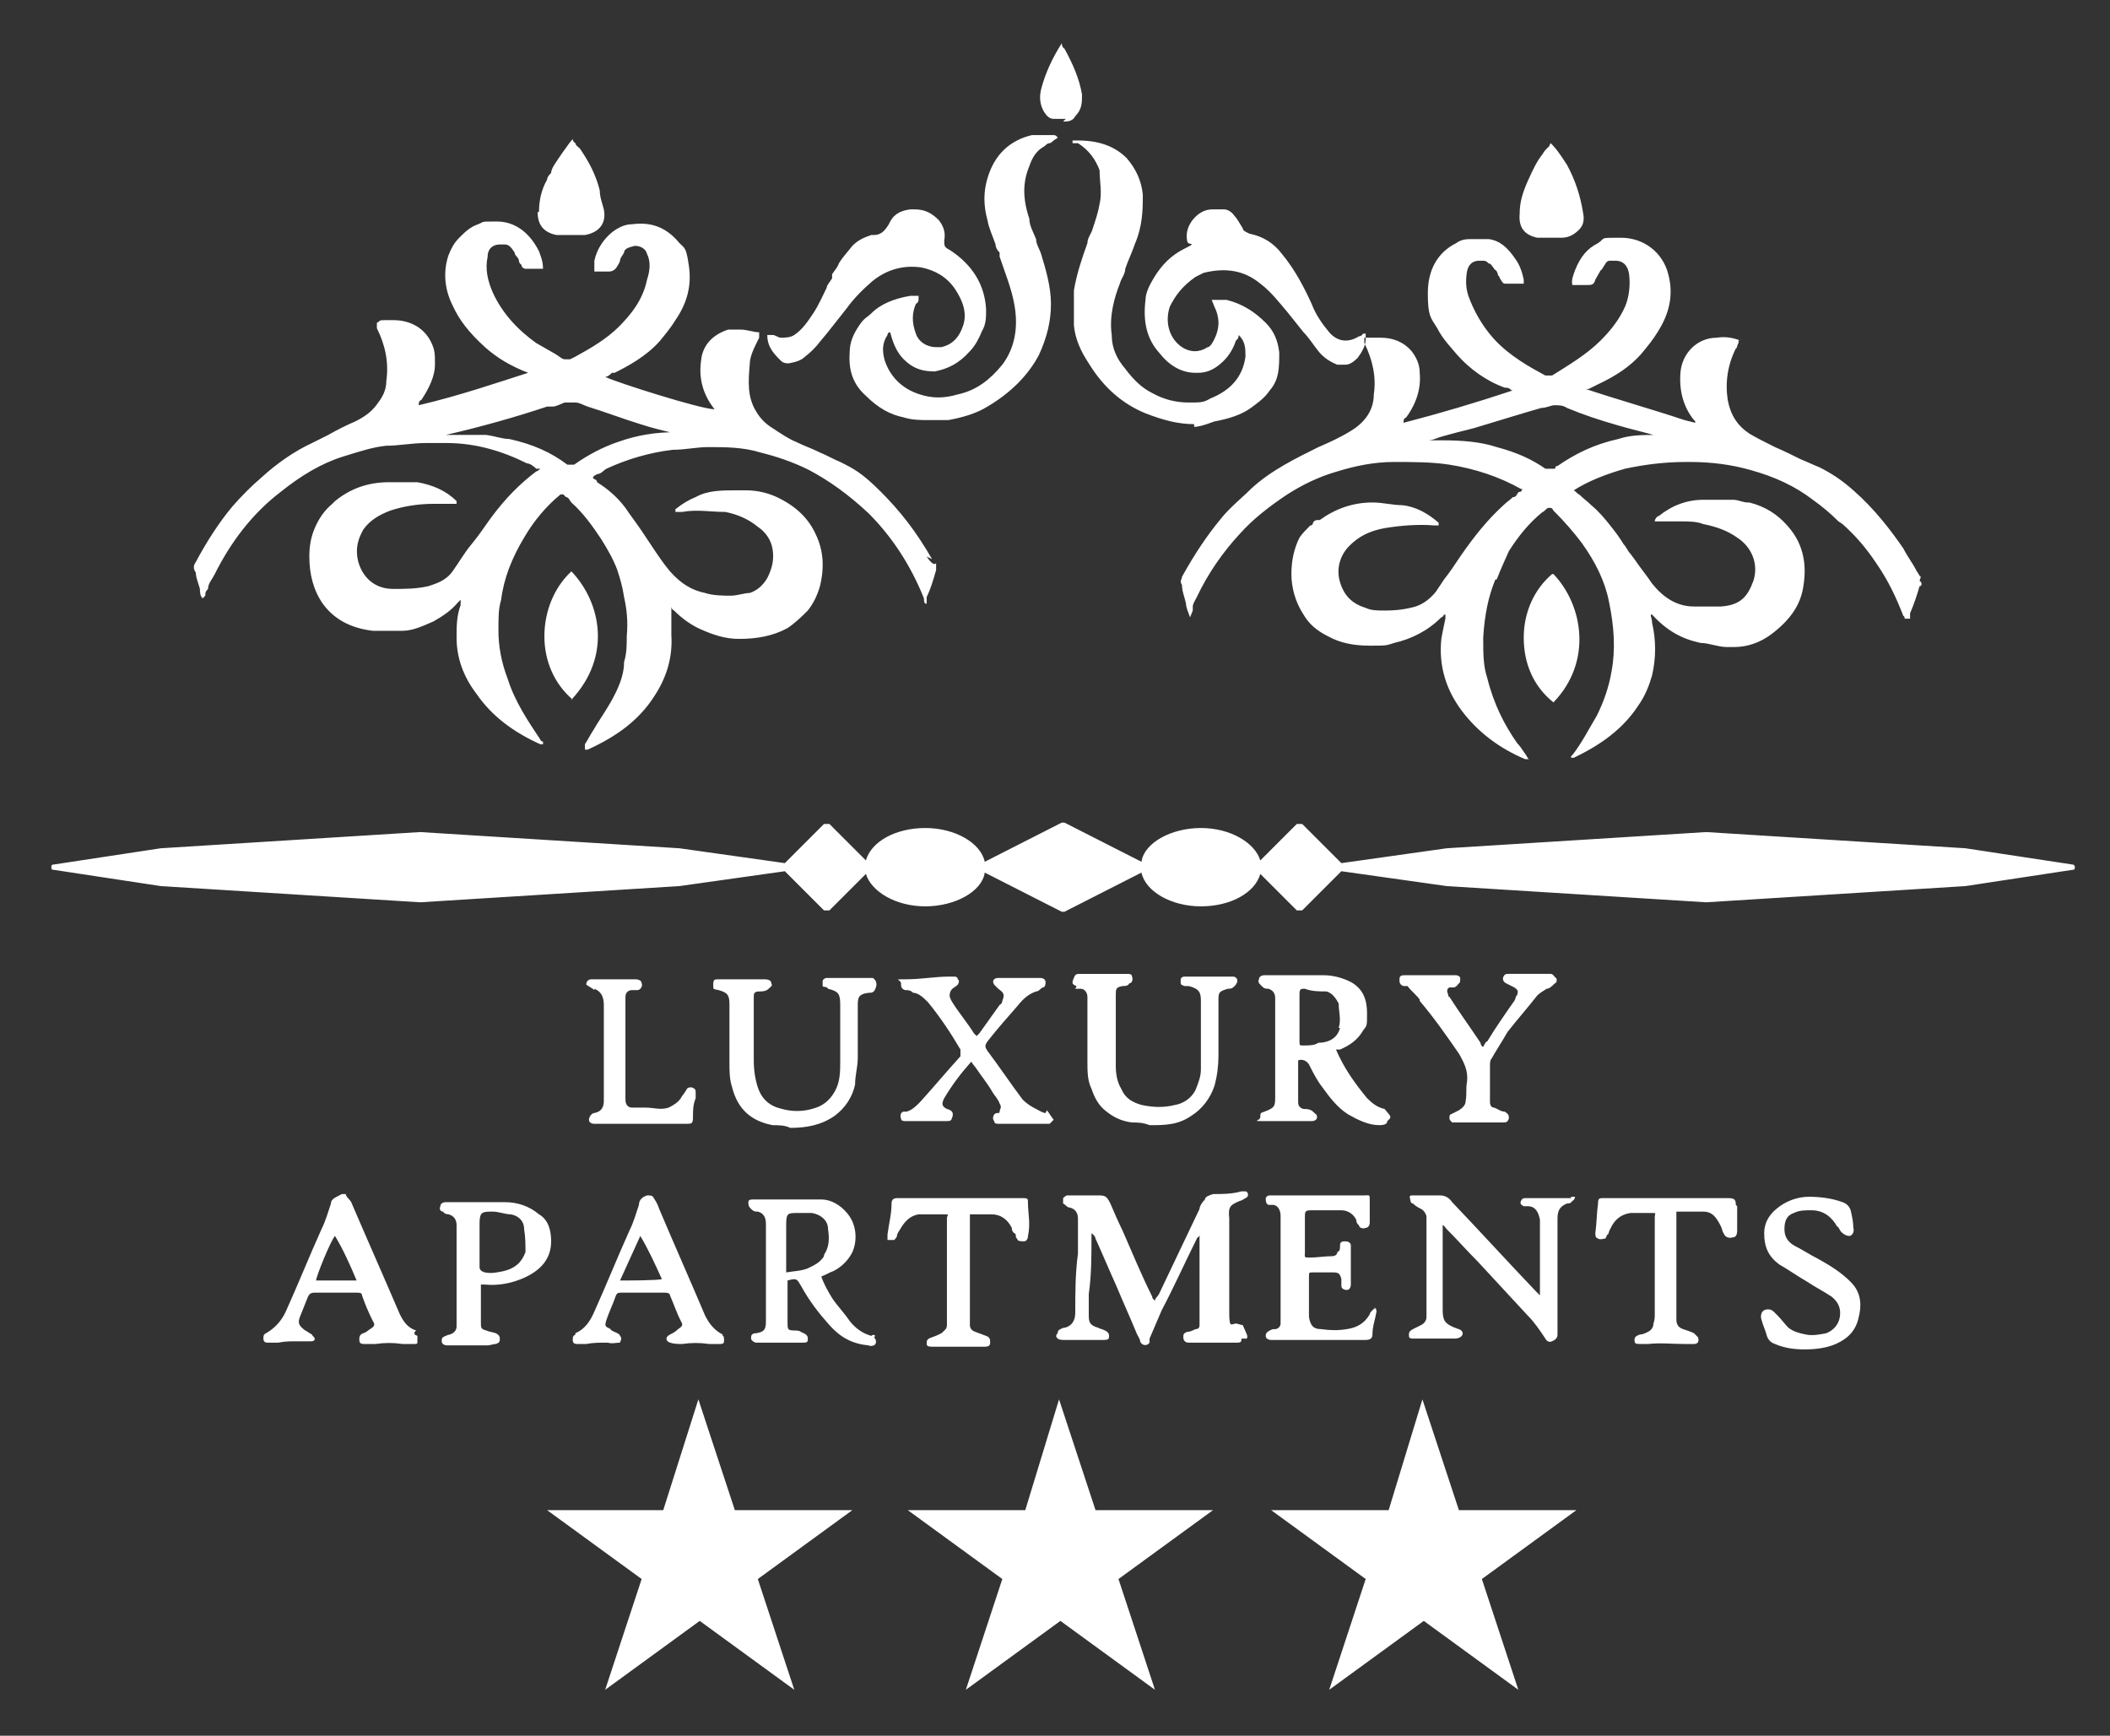
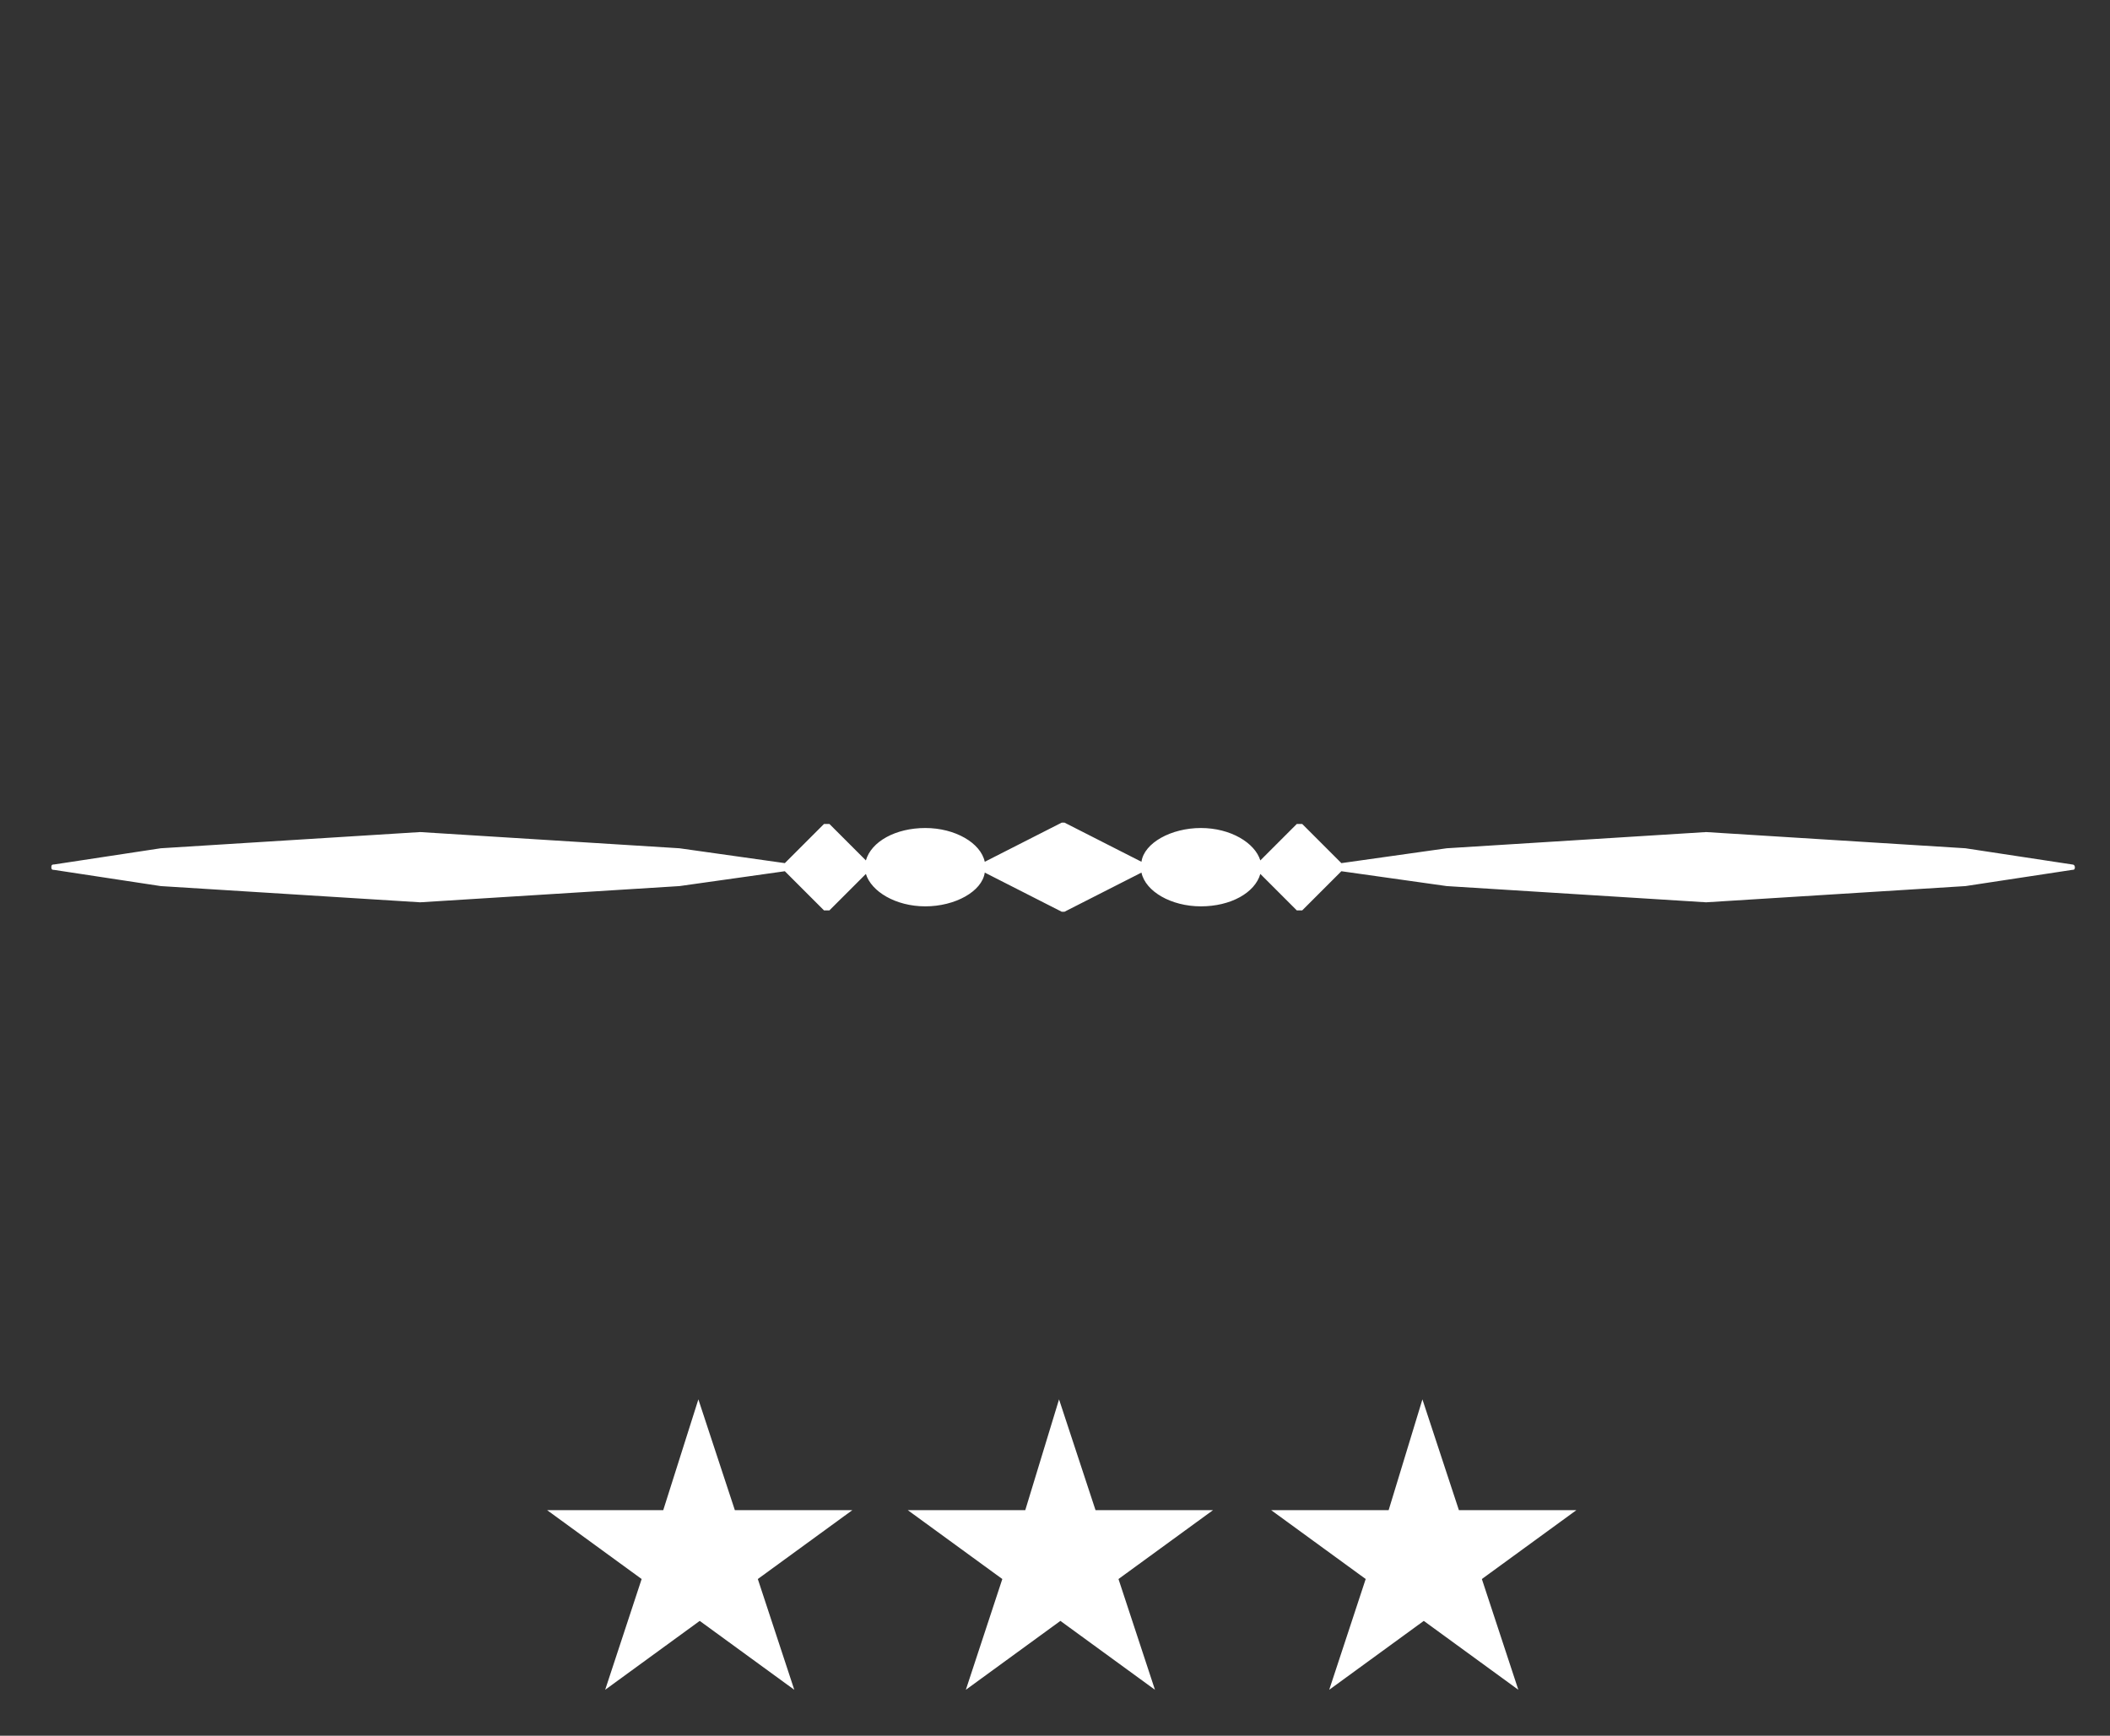
<svg xmlns="http://www.w3.org/2000/svg" id="Vrstva_1" version="1.1" viewBox="0 0 156.2 128.5">
  <rect x="0" y="0" width="156.2" height="128.5" fill="#333333" stroke="none" />
  <defs>
    <style>
      .st0 {
        fill: #fff;
      }
    </style>
  </defs>
  <g>
    <path class="st0" d="M153.4,64l-7.9-1.2h0l-19.2-1.2h0l-19.2,1.2h0l-7.8,1.1-2.9-2.9c0,0-.3,0-.4,0l-2.7,2.7c-.4-1.3-2.2-2.4-4.4-2.4s-4.2,1.1-4.4,2.5l-5.7-2.9h-.2l-5.7,2.9c-.3-1.4-2.2-2.5-4.4-2.5s-4,1-4.4,2.4l-2.7-2.7c0,0-.3,0-.4,0l-2.9,2.9-7.8-1.1h0l-19.2-1.2h0l-19.2,1.2h0l-7.9,1.2c-.1,0-.2,0-.2.2s.1.2.2.2l7.9,1.2h0l19.2,1.2h0l19.2-1.2h0l7.8-1.1,2.9,2.9c0,0,.3,0,.4,0l2.7-2.7c.4,1.3,2.2,2.4,4.4,2.4s4.2-1.1,4.4-2.5l5.7,2.9h.2l5.7-2.9c.3,1.4,2.2,2.5,4.4,2.5s4-1,4.4-2.4l2.7,2.7c0,0,0,0,.2,0s0,0,.2,0l2.9-2.9,7.8,1.1h0l19.2,1.2h0l19.2-1.2h0l7.9-1.2c.1,0,.2,0,.2-.2,0,0,0-.2-.2-.2" />
-     <path class="st0" d="M78.9,8.8h0q-.1,0,0,0c-.4,0-.7,0-.9,0-.3,0-.5-.2-.7-.5-.3-.5-.4-1.1-.2-1.8.3-1.1.8-2.2,1.5-3.3h0q0,0,0,0h0c0,0,0,.3.2.4.6,1.1,1.1,2.2,1.3,3.4,0,.6,0,1.1-.5,1.6-.2.4-.6.4-.9.4M39.9,15.7h0c0-.9.2-1.7.6-2.4,0-.2.2-.4.3-.5,0-.3.3-.7.5-1s.4-.6.7-1c0,0,.2-.3.4-.5h0c0,0,0,.2.2.3,0,.2.3.3.4.5.6.9,1.1,1.8,1.4,3,0,.5.2,1,.3,1.4.2,1-.3,1.7-1.4,1.9-.3,0-.7,0-1,0s-.7,0-1.1,0c-1-.2-1.4-.8-1.4-1.7M112.5,15.8h0c0-.8.2-1.5.6-2.4.4-.9.7-1.5,1.1-2,.1-.2.3-.4.4-.5.1,0,.1-.2.2-.3h0c.5.5.8,1,1.2,1.6.6,1.1,1,2.3,1.2,3.6.1.5,0,.9-.3,1.2s-.7.6-1.3.6-.6,0-.9,0-.6,0-.9,0c-.9-.2-1.4-.7-1.3-1.8M42.4,51.8h0q0,0,0,0t0,0c-1.4-1.2-2.1-2.9-2.1-4.7s.7-3.6,2-4.8h0c2.2,2.3,3,6.3,0,9.5M115,52h0s0,0,0,0q0,0,0,0c-1.5-1.2-2.2-2.9-2.2-4.8s.8-3.6,2.1-4.7h.1c2.2,2.3,2.9,6.5,0,9.5M78,10.4h0c0,0-.2.2-.3.2-.2,0-.3.2-.5.3-.5.3-.8.8-1,1.4-.5,1.2-.5,2.4,0,3.9,0,.5.3,1,.5,1.5,0,.4.3.8.4,1.2.3,1,.7,2.3.7,3.6,0,1.3-.3,2.5-.9,3.8-.8,1.5-2.1,2.8-3.8,3.8-.8.5-1.8.8-2.9,1-.5,0-1,0-1.5,0s-1.2,0-1.8-.2c-1-.2-1.9-.7-2.8-1.6-.9-.8-1.3-1.8-1.2-3.2,0-.8.3-1.4.7-2s.6-.6.9-.9h0c.7-.7,1.7-1.1,2.9-1.3h.6c0,.2,0,.3,0,.3,0,0,0,.2-.2.3-.3.7-.3,1.4,0,2.2.2.6.8,1,1.5,1h.4c.8-.2,1.3-.7,1.6-1.6.3-.9,0-1.8-.6-2.7s-1.5-1.4-2.5-1.6c-1.4-.2-2.6.2-3.6,1-.7.6-1.4,1.3-1.9,2-.8,1-1.4,1.8-2,2.5-.3.4-.7.8-1.1,1.1-.3.3-.7.4-1.2.5h0c-.2,0-.4,0-.6-.2-.5-.5-1-1-1-1.9h0c0,0,0,0,0,0,0,0,0,0,.2,0s0,0,.2,0c.2,0,.4.2.6.2.3,0,.7,0,1-.2.6-.4,1-1,1.4-1.6s.7-1.3,1-1.9c0-.2.3-.5.4-.7v-.3c.2-.3.4-.5.5-.8.3-.5.7-.9,1-1.3.4-.4.8-.6,1.4-.8h.2c.5,0,.8-.3,1.1-.8.3-.7.8-1,1.6-1.1h.3c.8,0,1.3.3,1.8.8.4.5.5,1,.4,1.5,0,.4,0,.5.4.7,1.7,1.1,2.6,2.6,2.7,4.4,0,.6,0,1.1-.3,1.6-.2.5-.5,1.1-.9,1.5-.8.9-1.6,1.3-2.6,1.5-.9,0-1.6-.2-2.3-.9-.5-.5-.8-1.2-1-2,0,0-.2,0-.2.2h0c-.4.6-.4,1.2-.2,1.9.4,1.2,1.3,2.1,2.6,2.5.9.3,1.8.3,2.8,0,1.4-.3,2.4-1.1,3.3-2.2.9-1.2,1.2-2.7.9-4.4-.2-1.2-.7-2.4-1.1-3.6v-.3c-.2-.2-.3-.4-.3-.6-.2-.6-.5-1.2-.6-1.8-.3-1.1-.3-2.1,0-3.1.5-1.7,1.6-2.8,3.3-3.2.3,0,.7,0,1,0h.4q0,0,.2,0,.2,0,.3.2h0M88.4,31.4h0c-1.2,0-2.3-.3-3.6-.8-1.7-.7-3.1-1.9-4.2-3.7-.6-.9-1-1.8-1.1-2.8,0-.8,0-1.6,0-2.6.2-1.2.6-2.4,1-3.5,0-.4.3-.7.4-1.1.2-.6.4-1.2.5-1.8.2-.8,0-1.7,0-2.5-.3-.8-.8-1.5-1.6-2,0,0,0,0-.2,0h-.2v-.2h0q0,0,.2,0h.2c1.5,0,2.7.4,3.6,1.3.7.8,1.1,1.7,1.2,2.7,0,1.1,0,2.3-.6,3.7-.2.6-.5,1.2-.7,1.8,0,.4-.3.7-.4,1.1-.4,1-.8,2.4-.6,3.8,0,1,.4,1.8,1,2.5.6.8,1.2,1.4,2,1.8.9.5,1.8.7,2.7.7s1.1,0,1.6-.3c1.5-.6,2.4-1.6,2.6-3.1,0-.6,0-1.1-.5-1.6q0,0,0,0c0,0,0,.3-.2.4-.2.6-.5,1.1-.9,1.5-.6.6-1.2.9-1.9.9h-.2c-1.1,0-2-.6-2.7-1.5-.9-1-1.2-2.3-1-3.9,0-.5.3-1.1.6-1.6.6-1,1.3-1.7,2.3-2.2s.3-.2.2-.5c-.2-.8.2-1.6.9-2.1.3-.2.6-.3,1-.3h.8c.3,0,.6.2.8.5.2.2.4.6.6.9,0,.2.3.3.5.4,1,.2,1.8.7,2.4,1.5,1,1.2,1.7,2.6,2.2,3.7.3.8.8,1.5,1.3,2.1.6.7,1.4.8,2.2.3,0,0,.2,0,.3-.2h.2q0,0,0,0h0v.4c0,.5-.3,1-.6,1.4-.3.3-.6.5-.9.5s-.3,0-.6,0c-.5-.2-1-.5-1.4-1s-.7-1-1.1-1.4c-.4-.5-.8-1-1.2-1.5-.6-.7-1.2-1.5-2-2.1-1.2-1-2.6-1.2-4.2-.8l-.6.3c-1,.7-1.5,1.4-1.9,2.2-.4,1.2,0,2.4.9,3,.6.4,1.3.4,1.9,0,.2,0,.4-.4.5-.6.4-.8.4-1.6,0-2.4l-.2-.5h0q0,0,0,0c0,0,.3,0,.4,0,.3,0,.5,0,.7,0,1.2.3,2.1.9,2.9,1.7.6.6.9,1.3,1,2.2,0,1.1,0,2-.7,2.8-.4.6-1,1-1.4,1.3-.7.5-1.6.8-2.7,1-.8.3-1.2.4-1.5.4ZM124.2,32.2h-1.6c-1,0-1.9,0-2.8.3-1.8.4-3.2,1.1-4.5,2h-.1c0,0-.1.2-.1.2-.1,0-.2,0-.3,0-.1,0-.1,0-.2,0s-.1,0-.2,0c-1-.7-2.1-1.2-3.6-1.6-1.2-.4-2.6-.5-4-.5h-1.3c0,0,0,0,.2,0,.4,0,.7-.2,1.1-.3.7-.2,1.5-.4,2.3-.6,2-.6,3.6-1.1,5-1.5.4,0,.7-.2,1-.2s.6,0,.9.2c1.2.5,2.4.9,3.8,1.3,1,.3,2,.5,2.9.8.4,0,.8.2,1.2.3,0-.2.2-.2.3-.1h.1-.1M142.2,42.7h0c-.1,0-.2-.3-.3-.4-.3-.6-.7-1.1-1-1.7-.9-1.3-2.1-2.9-3.7-4.3-.9-.8-1.7-1.3-2.5-1.7-.5-.2-.9-.4-1.4-.6-.6-.3-1.2-.6-1.9-.9-.8-.4-1.4-.7-1.9-1-.9-.6-1.4-1.4-1.6-2.5-.2-1.3,0-2.6.6-3.8.1,0,.1-.3.2-.4v-.2q.1,0,.1,0h0c-.5-.2-1.1-.3-1.7-.2-1.5,0-2.6,1.2-2.7,2.6-.1,1.3.2,2.5,1,3.5,0,0,.1,0,.1.2h0l-.8-.2c-2.4-.8-4.9-1.5-7.3-2.3h-.1c.1,0,.2,0,.3,0l.6-.3c1.5-.7,2.5-1.4,3.3-2.3.5-.6.9-1.1,1.2-1.6.9-1.4,1.2-2.8.8-4.3-.4-1.6-1.8-2.7-3.5-2.7s-1.1,0-1.7.4c-.8.4-1.3,1-1.7,2h0c-.1.3-.3.7-.2,1.1,0,0,0,0,.1,0h1c.3,0,.5,0,.6-.4.1-.2.3-.5.4-.7.1,0,.2-.3.3-.4.1-.2.2-.3.4-.3h.4c.5,0,.9.3,1,1,.1.8,0,1.7-.3,2.4-.4.9-1,1.7-1.8,2.5-1.1,1.1-2.5,1.9-3.6,2.6-.2,0-.3,0-.5,0-1.1-.6-2.6-1.4-3.8-2.7-.9-1-1.5-2.1-1.9-3.2-.2-.6-.2-1.2-.1-1.8.1-.5.4-.8.9-.8s.5,0,.7.2c.2,0,.3.3.5.5.1,0,.2.3.2.4.1,0,.1.2.2.3.1.2.2.3.3.3h1.3s.1,0,.1,0h0v-.3c-.1-.5-.3-1.1-.6-1.5-.6-.9-1.2-1.4-2-1.5-.3,0-.5,0-.8,0h-.4c-.4,0-.8,0-1.2.3-1.4.7-2.1,2-2.1,3.7s.2,1.8.7,2.6c.4.8,1,1.4,1.5,2,.9,1,2.1,1.9,3.5,2.4.2,0,.3,0,.5.2h.2c0,0-.1,0-.1,0-2.7.9-5.4,1.7-8.1,2.4h0,0c0-.2,0-.3.2-.4.8-1.1,1.1-2.2,1-3.3,0-.7-.3-1.2-.6-1.6-.6-.7-1.4-1-2.3-1s-.7,0-1.2,0c0,0,0,0,0,0h0v.2c0,0,0,.2,0,.2.6,1.2.9,2.5.7,3.8,0,1.2-.7,2.1-1.7,2.7-.8.5-1.7.9-2.4,1.2-1.6.8-3.5,1.7-5,3.1-.7.7-1.6,1.4-2.3,2.3-.9,1.1-1.8,2.4-2.8,4.2,0,.2-.2.3,0,.6,0,.5.2.9.3,1.4,0,.3.2.7.3,1,0,0,0,0,0,0h0q0,0,0,0h0l.2-.5c0,0,0-.2,0-.3,0-.2.2-.5.3-.7.8-1.7,1.9-3.3,3.2-4.7.9-1,2-1.9,3.5-2.9,1.1-.7,2.3-1.3,3.7-1.7,1.3-.4,2.7-.7,4.2-.7,1.4,0,2.8,0,4.1.2,1.9.3,3.7.9,5.3,1.8h.1c0,0-.1.2-.1.2-.1,0-.2,0-.3.2s-.2.2-.3.2c-.2.2-.5.4-.7.6-1.1,1-2.1,2.2-3.2,3.8-.4.6-.8,1.2-1.2,1.7-.2.3-.4.6-.6.9-.4.5-.9.9-1.5,1.1-.7.2-1.4.3-2.3.3h0c-.5,0-1,0-1.4-.2-1-.3-1.6-.9-1.9-1.9s0-2,.7-2.7,1.5-1.1,2.6-1.3c1.2-.2,2.5-.3,3.7-.2h.3v-.2s0,0,0,0c-.8-.7-1.7-1.2-2.7-1.3-.7,0-1.4-.2-2.2-.2h0c-1.5,0-2.8.5-3.9,1.3q0,0-.2,0c0,0-.2,0-.3.2,0,0,0,.2-.2.2-.3.3-.6.6-.8.9-.4.8-.6,1.7-.6,2.7s.3,2.1.9,3c.4.7,1,1.2,1.8,1.6.9.5,1.9.7,3.1.7s1.2,0,1.8-.2c1.3-.3,2.5-.9,3.5-1.9q.1,0,.2-.2s.1,0,.1,0h0v.3c-.1.5-.2.9-.3,1.5-.2,1.9.3,3.7,1.5,5.3,1.2,1.6,2.8,2.8,4.7,3.6h.2s.1,0,.1,0h0c-.1,0-.2-.3-.3-.4-.2-.3-.4-.6-.6-.8-.9-1.3-1.7-2.8-2.2-4.8-.3-.9-.3-1.8-.3-3,.1-1.7.4-3.1.9-4.3h.1c.3-.8.6-1.4.9-2.1.7-1.1,1.5-2.1,2.5-2.9.1,0,.2-.2.4-.3h.1c0,0,.1,0,.1,0q.1,0,.2.2c.8.8,1.5,1.6,2.1,2.4,1,1.4,1.7,2.8,2,4.3.4,1.9.5,3.6.2,5.2-.2,1.2-.6,2.3-1.1,3.3-.6,1-1.1,2-1.8,2.9,0,0-.1,0-.1.2,0,0,0,0-.1,0h0q0,0,.1,0h.1q.1,0,.1,0c2.1-1,3.7-2.2,4.8-3.9.5-.7.8-1.5,1-2.2.3-1.3.3-2.6,0-3.9h0c0-.3-.1-.4-.1-.6h.1c1.1,1.2,2.2,1.8,3.6,2.1.6,0,1.3.3,1.9.3h.6c.9,0,1.9-.3,2.8-1,1.3-1,2.1-2.1,2.3-3.5.3-1.8-.1-3.3-1.2-4.5-.7-.8-1.6-1.4-2.8-1.7h-.1c-.4,0-.7-.2-1.1-.2h-2.2c-1.2,0-2.3.4-3.3,1.2h0c-.1,0-.3.2-.3.4h.4c.6,0,1.1,0,1.5,0,.6,0,1.2,0,1.7.2,1,.2,1.8.5,2.5,1,1.1.7,1.6,2,1.2,3.2-.4,1.1-.9,1.8-2.4,1.9-.6,0-1.3,0-2,0-1.3,0-2.3-.7-3.1-1.7-.4-.6-.9-1.2-1.3-1.8l-.3-.4c-.2-.2-.3-.5-.5-.7-.3-.5-.6-.9-1-1.4s-.8-1-1.4-1.5c-.3-.3-.6-.5-.9-.8-.1,0-.2-.2-.4-.3-.1,0-.1,0-.2,0h0s.1,0,.1,0h.1c1.1-.7,2.4-1.2,3.8-1.6,1.4-.3,2.9-.5,4.5-.5h.3c1.6,0,3.1.2,4.5.6,1.8.5,3.3,1.2,4.6,2.2.7.5,1.3,1,1.9,1.6l.3.2c.9.8,1.7,1.7,2.5,2.9.9,1.3,1.5,2.6,2,3.9,0,0,.1,0,.1.2,0,0,0,0,.1,0h.2s.1,0,.1,0v-.4c.3-.7.5-1.3.7-2,.2,0,.2-.3,0-.4M51.4,32h-1.5c-1.3,0-2.7.2-4.1.7-1.2.4-2.3,1-3.3,1.7-.2,0-.3,0-.5,0-1.2-.9-2.5-1.5-4.3-1.9-.5,0-1-.2-1.7-.3-.7,0-1.3,0-2,0s-.8,0-1.3,0h0c0,0,.2,0,.3,0,2.6-.6,5.1-1.3,7.5-2.1,0,0,.3,0,.4,0,.3,0,.6-.2.9-.3.3,0,.5,0,.8,0,.3,0,.6.2.9.3,1.3.4,2.6.9,3.9,1.3.9.3,1.8.5,2.6.7.7-.2,1.1,0,1.5.1h.3-.3M69,41.4h0c-1.2-2.1-2.4-3.6-3.8-5s-2-1.7-3-2.2c-.5-.2-1-.5-1.5-.7-.6-.3-1.2-.5-1.8-.8-.5-.2-1.1-.6-1.7-1-.5-.3-.9-.7-1.2-1.2-.7-1.1-.6-2.3-.5-3.5,0-.6.3-1.2.7-2,0,0,0-.2,0-.2h0v-.2h0c-.4,0-.9-.2-1.4-.2s-.6,0-.9,0c-1.2.4-1.9,1.2-2,2.3-.2,1.4.2,2.6,1,3.6h0c-1,0-7.3-2-8.1-2.4.2,0,.4-.2.5-.3,0,0,0,0,.2,0,1-.5,2.3-1.2,3.3-2.3.5-.6.9-1.1,1.2-1.6.9-1.3,1.2-2.6,1-4s-.3-1.3-.7-1.7c-.9-1.1-2-1.6-3.5-1.4-.6,0-1.1.3-1.5.6-.6.5-1.1,1.2-1.3,2.1h0c0,.2,0,.5,0,.8h1.1c.3,0,.5-.2.6-.4,0,0,.2-.3.2-.4,0-.2.2-.4.3-.6,0-.3.4-.4.8-.5.4,0,.8.2.9.6.3.6.2,1.3,0,1.9-.3,1.5-1.2,2.6-2.1,3.5s-2.1,1.6-3.2,2.2l-.4.2c-.2,0-.3,0-.4,0-.2,0-.5-.3-.7-.4-.5-.3-.9-.5-1.4-.8-1.4-1-2.5-2.2-3.2-3.7-.4-.9-.6-1.8-.4-2.7,0-.6.4-.9.9-.9s.2,0,.4,0c.3,0,.5.3.7.6,0,.2.2.3.3.5,0,0,0,.3.2.4,0,.2.2.3.3.3h1.3c0-.6-.2-1-.3-1.3-.7-1.4-1.8-2.2-3.1-2.2s-.9,0-1.4.2c-.6.2-1,.6-1.4,1s-.6.8-.8,1.3c-.4,1.2-.3,2.5.3,3.7.5,1.1,1.2,2,2.4,3.1.9.8,1.9,1.4,3.2,1.9,0,0,0,0,.2,0h0c0,0,0,0-.2,0-2.2.7-5.1,1.7-8.1,2.4h0c0-.2,0-.3.2-.4.6-.9,1-1.8,1-2.6s0-1.1-.3-1.7c-.5-1-1.5-1.6-2.8-1.6s-.8,0-1.2.2h0c0,.2,0,.3,0,.4.6,1.2.9,2.5.7,3.9,0,.7-.3,1.2-.6,1.6-.4.6-.9,1-1.7,1.4-.7.3-1.3.6-2,1-.4.2-.8.4-1.2.6-1.3.6-2.6,1.5-3.8,2.6-.7.6-1.4,1.3-2.1,2.1-1,1.2-1.9,2.6-2.7,4.1-.2.3-.2.5,0,.8,0,.4.2.8.3,1.2,0,.2,0,.5.2.7,0,0,0,0,0,.2,0,0,0,0,0,0h0v-.2l.2-.2c0-.2,0-.3.2-.5,0-.4.3-.7.5-1.1,1.2-2.4,2.8-4.5,4.9-6.1,1.5-1.2,3-2.1,4.6-2.6,1.3-.4,2.2-.7,3.2-.8.9,0,1.9-.2,2.9-.2h1.6c2.1,0,4.1.6,5.9,1.5.2,0,.5.2.7.4,0,0,.2,0,.3,0h0c0,0-.2.2-.3.2-1.2.9-2.3,2-3.4,3.5-.5.7-.9,1.3-1.4,1.9s-.9,1.3-1.4,2-1.2.9-1.8,1.1c-.9.2-1.7.2-2.6.2-1.4,0-2.3-.9-2.6-2.1-.2-.9,0-1.6.4-2.3.5-.7,1.2-1.1,2-1.4.9-.3,2-.5,3.2-.5h1.4c0,0,.2,0,.3,0,0,0,0,0,0,0h0v-.2c-.8-.8-1.8-1.2-2.9-1.4-.7,0-1.5,0-2.1,0-1.6,0-2.9.5-4,1.4q0,0-.2.2h0c-.6.5-1,1.1-1.3,1.8s-.4,1.4-.4,2.1c0,1.3.3,2.5,1,3.5.8,1.1,2,1.8,3.7,2,.3,0,.7,0,1,0s.8,0,1.2,0c.8,0,1.6-.4,2.3-.7.7-.4,1.3-.8,1.8-1.4q0,0,.2-.2h0c0,.2,0,.3,0,.4-.3.8-.3,1.6-.3,2.4,0,1.5.5,2.9,1.5,4.2,1.1,1.6,2.7,2.8,4.7,3.7h.2s0,0,0,0h0v-.2c-.2,0-.2-.2-.3-.3-.8-1.2-1.8-2.7-2.3-4.3-.5-1.3-.7-2.5-.7-3.6s0-1.6.2-2.3c.2-1.6.8-3.1,1.7-4.6.7-1.2,1.6-2.3,2.7-3.2,0,0,0,0,.2,0h0l.2.2c.2,0,.3.3.4.4.9.8,1.6,1.8,2.2,2.7.5.8.9,1.5,1.2,2.3.2.6.4,1.3.5,2h0c.2.9.3,1.8.2,2.9,0,.6,0,1.3-.2,1.9h0c0,1.1-.5,2.1-1,3-.4.7-.9,1.4-1.3,2.1-.2.3-.4.7-.6,1,0,0,0,0,0,.2h0v.2h.2c2.2-1,3.8-2.2,4.9-3.9,1-1.5,1.4-3,1.3-4.6,0-.4,0-.8,0-1.1s0-.4,0-.6h0v-.4h0q0,.2.2.3c.6.6,1.3,1.1,2,1.4.9.4,1.8.7,2.8.7,1.3,0,2.5-.2,3.6-.8.6-.4,1.1-.9,1.5-1.3.4-.5.7-1.1.9-1.8.3-1.2.3-2.4-.2-3.6s-1.3-2.1-2.6-2.8c-.9-.5-1.8-.7-2.7-.7h-.6c-1.2,0-2.2,0-3.1.5-.5.2-1,.5-1.5.9,0,0,0,0,0,.2,0,0,0,0,0,0h0q0,0,0,0h.5c1.1-.2,2.1,0,3.2,0,1,.2,1.8.6,2.4,1.1.6.4,1,1,1.1,1.7s0,1.3-.4,2.1c-.3.5-.7.9-1.3,1.1-.4,0-.9.2-1.4.2s-1.3,0-1.9-.2c-1-.2-1.8-.7-2.6-1.6-.5-.6-.9-1.2-1.3-1.8-.2-.3-.4-.6-.6-.9l-.2-.3c-.4-.6-.8-1.1-1.2-1.7-.6-.8-1.3-1.4-2.1-1.9h0c0-.2-.2-.2-.3-.3h0c0-.2.2-.2.3-.3.3,0,.5-.3.7-.4,1.5-.7,3.2-1.2,4.9-1.4.9,0,1.8-.2,2.6-.2,1.3,0,2.6,0,3.9.4,1.2.3,2.4.7,3.6,1.3,1.5.8,2.9,1.8,4.4,3.2,1.7,1.7,3.1,3.8,4.1,6.3h0c0,.2,0,.4.2.4h0s0,0,0,0v-.5c.3-.6.5-1.3.7-2,0,0,0-.3,0-.5-.2.2-.5-.2-.7-.5" />
-     <path class="st0" d="M44,73.2h0c.5.2.7.6.7,1.2v7.1c0,.5-.2.8-.7.9-.2,0-.4.3-.4.5s.2.3.4.3h6.8c.4,0,.5,0,.5-.5,0-.5,0-.9.2-1.4v-.4c0-.2,0-.3-.3-.4-.2,0-.3,0-.4.2s-.3.4-.4.6c-.2.3-.5.5-.9.7-.6.2-1.1,0-1.7,0s-.6,0-1,0c-.3,0-.5-.2-.5-.6v-7.6c0-.3.2-.5.5-.5s.3,0,.4,0c.2,0,.4-.3.3-.5,0-.2-.2-.3-.5-.3h-3.2c-.3,0-.4.2-.4.4.3.2.5.3.6.4M76.1,89.1h0c0-.4,0-.4-.5-.4-1.2,0-2.4,0-3.6,0h-2.9c-.9,0-1.8,0-2.7,0q-.4,0-.4.4c0,.8-.2,1.5-.3,2.3,0,.2,0,.3,0,.4.2,0,.3,0,.5,0,0,0,.2-.2.2-.3,0-.2.2-.4.3-.6.3-.5.7-.9,1.3-1,.6,0,1.2,0,1.8,0s.3,0,.3.3v7.3c0,.2,0,.4,0,.6,0,.3-.2.4-.4.6-.2.1-.4.2-.7.3-.3.1-.4.2-.4.4s0,.3.4.3h3.9c.3,0,.4-.1.4-.3s0-.4-.3-.5c-.3-.1-.5-.2-.8-.3s-.4-.3-.4-.5v-8.2h.8c.3,0,.6,0,.8,0,.7,0,1.2.4,1.5,1,0,0,0,.3.2.4s0,.3.2.4c0,.2.3.2.5.2.2,0,.3-.2.3-.4.2-.9,0-1.7,0-2.4M137,94.9h0c-.7-.7-1.5-1.2-2.4-1.7-.6-.3-1.2-.7-1.8-1-.5-.3-.7-.7-.7-1.2s.1-1,.7-1.2c.4-.2.8-.2,1.3-.2.9,0,1.5.5,1.9,1.2.1,0,.2.3.3.4.2.2.4.3.6.3.2,0,.4-.3.3-.6,0-.4-.1-.9-.2-1.3-.1-.3-.3-.5-.6-.6-.8-.3-1.7-.4-2.5-.4s-1.7.3-2.4.9c-.6.5-.9,1.1-.9,1.8,0,1,.3,1.7,1.1,2.3.7.4,1.4.9,2.1,1.3.6.4,1.2.7,1.8,1.1.5.4.7.9.6,1.5-.1.6-.5,1-1,1.2-.5.1-1,.2-1.5.1-.5-.1-.9-.2-1.3-.5-.3-.3-.5-.6-.8-.9l-.3-.3c-.2-.2-.5-.2-.7-.1-.2.1-.3.4-.2.7.1.4.3.8.4,1.2.1.3.3.5.6.6.7.3,1.4.4,2.2.4s1.6-.1,2.3-.4c.9-.4,1.5-1,1.7-2,.3-1.2,0-2-.6-2.6M105.1,74.1h0c1.1,1.3,2,2.6,2.9,3.9.4.7.7,1.3.6,2.1-.1.5,0,.9-.1,1.4,0,.3-.2.5-.5.7l-.6.3c-.1,0-.1.2-.1.3s.1.2.2.3c.2,0,.3,0,.5,0h3.2c.3,0,.4,0,.5-.3,0-.2,0-.3-.3-.5-.3,0-.5-.2-.8-.3-.2,0-.3-.2-.3-.4v-2.8c0,0,0-.3.1-.4.4-.7.8-1.3,1.2-2,.7-.9,1.5-1.8,2.2-2.7.2-.2.4-.3.7-.5.2,0,.4-.2.6-.4.1,0,.2-.2.1-.4-.1,0-.2-.3-.4-.3h-3.1c-.2,0-.3,0-.4.2-.1.2,0,.4.2.5l.6.3c.3.2.3.3.2.6-.1,0-.1.3-.2.4-.7,1-1.4,2-2,3-.1,0-.2.2-.3.4-.1,0-.2-.2-.2-.3-.8-1.2-1.6-2.3-2.3-3.4q-.1,0-.1-.2c-.1-.2-.1-.4.1-.5.1,0,.2,0,.3,0,.2,0,.3-.2.4-.3.1,0,.1-.3.1-.4s-.2-.2-.3-.2h-.6c-.7,0-1.4,0-2.1,0s-.7,0-1.1,0c-.2,0-.4,0-.4.3,0,.2,0,.4.3.5,0,0,.2,0,.3,0,.2.3.6.6.9,1M128.5,89.2h0c0-.4-.1-.5-.6-.5-1.2,0-2.4,0-3.6,0h-5.6c-.3,0-.4,0-.4.4-.1.7-.1,1.5-.2,2.2,0,.2,0,.3.2.4s.4,0,.5,0,.1-.2.2-.3c.1,0,.1-.3.2-.4.3-.7.8-1.1,1.5-1.2.5,0,1,0,1.5,0s.3,0,.3.3v7.2c0,.2,0,.4-.1.7,0,.3-.2.5-.4.6s-.4.2-.6.2c-.3.1-.4.2-.4.4,0,.3.1.3.5.3h.5c.9-.1,1.8,0,2.7,0h.7c.3,0,.4-.2.3-.5l-.3-.3c-.2-.1-.5-.2-.8-.3s-.5-.3-.5-.7v-8c.1,0,.2,0,.4,0,.5,0,1.1,0,1.6,0,.7,0,1,.5,1.3,1.1.1.2.1.4.2.5.1.3.4.4.7.3.2,0,.3-.2.3-.5,0-.5,0-1.1,0-1.8M38.8,91h0c0-.6-.4-1-1-1.1-.4,0-.9-.2-1.3-.2-.8,0-1,0-1,.9v1.5h0v1.7q0,.3.4.4c.5.1.9,0,1.4-.1.8-.2,1.3-.6,1.6-1.4,0-.6,0-1.1-.1-1.7M40.8,91.9h0c0,1.4-.9,2.2-2,2.7-.9.4-1.9.6-2.9.5h-.3v2.8c0,.4,0,.5.4.6.2.1.4.1.7.2.2.1.3.2.3.4s0,.3-.3.4c-.2,0-.4.1-.6.1h-3c-.2,0-.4-.1-.4-.3s0-.3.3-.4c0,0,.2-.1.3-.1.3-.1.5-.3.5-.6v-7.5c0-.4-.2-.7-.6-.8,0,0-.3,0-.4-.2-.2,0-.3-.2-.2-.4,0-.2.2-.3.4-.3h4.4c.9,0,1.8.3,2.5.9.7.4.9,1.2.9,2M26.4,94.8h0c-.5-1.2-1-2.3-1.6-3.3-.3.3-1.4,3-1.4,3.3h3ZM30.9,98.9h0c0,.1,0,.3,0,.4,0,.2,0,.2-.3.2h-.8c-.7-.1-1.3-.1-2,0h-.8c-.2,0-.4,0-.4-.3,0-.2,0-.4.3-.5s.3-.2.5-.3c.3-.2.4-.3.2-.6-.3-.6-.6-1.3-.8-1.9,0-.2-.2-.2-.4-.2h-3.1c-.3,0-.4.1-.5.3-.2.5-.4,1-.6,1.5-.2.5,0,.7.4,1,.2.1.3.2.5.3,0,.1.2.2.2.3,0,.2-.2.2-.3.2h-1c-.5,0-.9,0-1.4.1h-.8c-.2,0-.3-.1-.3-.3s0-.3.2-.4h0c.7-.4,1.2-1,1.5-1.7.9-2,1.7-4,2.6-6,.3-.6.5-1.3.7-1.9,0-.4.5-.5.8-.7,0,0,.2,0,.3,0,0,.2.3.4.4.6,1.2,2.8,2.4,5.5,3.6,8.3.3.6.6,1,1.2,1.2-.2.2-.1.2-.1.3M49,94.7h0c-.5-1.1-1-2.2-1.6-3.2-.5,1.1-1,2.2-1.5,3.3.5,0,2.7,0,3.1-.1M53.6,99.2h0c0,.2,0,.3-.3.3h-.8c-.7-.1-1.3-.1-2,0-.3,0-.6,0-.9-.1s-.4-.4,0-.6c.2-.1.4-.2.6-.4.3-.2.4-.3.2-.6-.3-.6-.5-1.2-.8-1.9,0-.2-.3-.2-.4-.2h-3.2c-.2,0-.3,0-.4.2-.2.6-.5,1.2-.7,1.8s0,.5.3.7c0,.1.3.2.5.3,0,0,.2.1.2.2.2.2,0,.4,0,.5-.3,0-.6.1-.9,0-.6,0-1.1,0-1.6.1h-.7c-.2,0-.3-.1-.3-.3s0-.3.2-.4c0,0,0,0,0-.1.7-.3,1.1-.9,1.4-1.6.9-2,1.7-4,2.6-6,.3-.6.5-1.3.7-1.9,0-.4.3-.6.6-.7.3,0,.4,0,.5.2.2.3.3.5.4.8,1.1,2.6,2.3,5.3,3.4,7.9.3.6.7,1.1,1.3,1.4,0,0,0,0,0,.1.1,0,.1.2.1.3M102,96.9h0c-.2-.1-.3,0-.4.1s-.2.2-.2.3c-.4.7-1,1-1.7,1.1-.6.1-1.2.1-1.9,0-.6,0-.8-.3-.9-.9v-3c0-.3,0-.3.3-.3h1.5c.4,0,.5.1.6.5,0,.2,0,.3,0,.5,0,.2.2.3.4.3s.3-.2.3-.4v-.4c0-.6,0-1.2,0-1.8v-.7c0-.2-.2-.3-.4-.3s-.4,0-.4.3,0,.4-.2.5c0,.2-.2.3-.4.3-.5,0-1.1.1-1.6.1s-.4,0-.4-.4v-2.6c0-.4,0-.5.5-.5h2.2c.5,0,.9.3,1.1.7,0,0,0,.3.2.4,0,.2.3.3.5.2.2,0,.3-.2.3-.4,0-.5,0-1.1,0-1.6s0-.4-.4-.4h-6.9c-.2,0-.3,0-.4.2,0,.2,0,.4.2.5,0,0,.2,0,.3,0,.4,0,.6.4.6.8v8c0,.2-.2.4-.4.4s-.2,0-.4.1c-.2.1-.3.2-.3.4s.2.3.4.3h7c.3,0,.5-.1.5-.4,0-.6.2-1.1.3-1.7h0c0-.1,0-.2-.2-.3M64.7,72.4h-3.5c0,0-.2,0-.3.2,0,0,0,.3,0,.4s.3,0,.4.2c.8.2.9.4.9,1.2v4.2c0,.7,0,1.5-.4,2.2-.4.7-.9,1.1-1.7,1.3-.7.2-1.5.2-2.2,0-.9-.2-1.5-.7-1.8-1.6-.2-.6-.3-1.3-.3-2v-4.7c0-.2,0-.4.4-.4.2,0,.5,0,.7-.2s.3-.2.2-.4c0-.2-.2-.3-.5-.3h-3.4c-.3,0-.4,0-.4.4s0,.3.4.4c.7.2.8.4.8,1.1v4.3c0,.6,0,1.2.2,1.8.4,1.6,1.4,2.5,3,2.8.4,0,.9,0,1.3.2,1.2,0,2.3-.2,3.3-.9.8-.6,1.3-1.4,1.5-2.3,0-.7.2-1.3.2-2v-3.8c0-.6,0-.9.8-1,.2,0,.4,0,.5-.3.2-.4,0-.7-.2-.8M79.6,73.2h0c0,0,.3,0,.4,0,.3,0,.5.3.5.6v4.8c0,.7,0,1.4.3,2,.2.6.5,1.2,1,1.6.6.5,1.2.8,2,.9.4,0,.8,0,1.3.2,1.1,0,2.1,0,3.1-.7.8-.5,1.4-1.3,1.7-2.2.2-.7.3-1.5.3-2.2v-4.1c0-.6,0-.7.7-.9.2,0,.3,0,.5-.2,0,0,.2-.2.2-.4s-.2-.3-.3-.3h-3.5c-.2,0-.4,0-.4.3s0,.3.3.4c0,0,.2,0,.3,0,.8.2.9.5.9,1.1v1.8c0,1.1,0,2.2,0,3.3,0,.5-.2,1-.4,1.5-.3.6-.9,1-1.5,1.1-.8.2-1.6.2-2.5,0-.7-.2-1.2-.5-1.5-1.2-.3-.5-.4-1.1-.4-1.7v-5.2c0-.5,0-.6.5-.7.2,0,.4,0,.5-.2.2,0,.3-.3.2-.5,0-.2-.2-.2-.4-.2h-3.4c-.3,0-.4,0-.5.3-.2.4-.1.5.2.6M77.4,82.4h0c-.2,0-.5-.2-.7-.3-.4-.2-.7-.4-1-.7-.9-1.2-1.7-2.4-2.6-3.6-.2-.3-.2-.4,0-.7.7-.9,1.5-1.8,2.2-2.6.4-.5.8-.9,1.4-1.1.2,0,.3-.2.5-.3.2,0,.2-.3.2-.4,0-.2-.2-.3-.4-.3h-3.1c-.3,0-.5.2-.3.5l.3.3c.4.3.5.4.3.9,0,0,0,.2-.2.3-.5.7-1,1.4-1.5,2.1l-.2.2-.2-.2c-.5-.8-1.1-1.5-1.6-2.3,0,0-.2-.3-.2-.5q0-.3.2-.5c0,0,.3-.2.4-.3,0,0,.2-.3,0-.4,0-.2-.2-.2-.3-.2h-.3c-1.1,0-2.1.2-3.2.2s-.4,0-.4.3c0,.2,0,.4.3.5.2,0,.4,0,.6.2.4,0,.8.4,1.1.7.9,1.1,1.7,2.3,2.4,3.5,0,.2,0,.3,0,.5-1,1.1-2,2.3-3,3.4-.3.3-.6.6-1,.7,0,0-.2,0-.2,0-.2,0-.3.3-.2.5,0,.2.2.2.4.2h1.4c.5,0,.9,0,1.4,0s.5,0,.6-.3,0-.5-.4-.6c-.4-.2-.4-.4-.2-.8.6-1,1.2-1.8,2-2.7,0,0,.2.3.3.4.4.6.9,1.2,1.3,1.9.2.3.4.5.5.8.2.3,0,.4,0,.6s-.2,0-.4.2c0,0-.2.3,0,.5,0,.2.2.2.4.2h.8c.8,0,1.6,0,2.4,0h.5l.3-.3c-.3-.4-.4-.6-.5-.7M61,92.9h0c.4-.6.4-1.2.3-1.9,0-.7-.6-1.1-1.2-1.2-.3,0-.7,0-1,0-.8,0-.9,0-.9.9v3.5c.6-.1,1.1-.1,1.6-.3.4-.2.9-.4,1.2-.9M64.7,99h0c.2.2.2.5,0,.6,0,0-.3.1-.4,0-1.2-.1-2.1-.6-2.9-1.5s-1.5-1.8-2.1-2.9c-.3-.5-.3-.6-1-.4v3.1c0,.5,0,.6.5.6s.4.1.7.2c.2.1.3.2.3.4s0,.3-.3.3h-3.5c-.2,0-.4-.2-.4-.3,0-.2,0-.4.4-.4.6-.1.7-.3.7-.9v-7.2c0-.5-.2-.8-.6-.9-.2,0-.3,0-.5-.2s-.2-.3-.2-.5c0-.2.2-.2.4-.2h2.4c.9,0,1.8,0,2.6,0,.7,0,1.4.4,1.9,1,.7.8.8,2,.4,2.9-.3.6-.8,1.1-1.4,1.4-.3.1-.6.3-.9.4.2.6.5,1.1.8,1.6.4.6.9,1.1,1.3,1.7.4.5.9.9,1.6,1.1.1-.1.2-.1.3,0M99.1,76.1h0c.2-.6,0-1.2,0-1.8-.2-.4-.5-.8-.9-.9-.5,0-1.1,0-1.6-.2-.3,0-.4,0-.4.4v1.9h0v1.6c0,.3,0,.3.3.3.4,0,.8,0,1.1-.2.7,0,1.4-.3,1.6-1.1M102.7,83h0c0,.2-.2.3-.6.3-.8,0-1.6-.4-2.3-.8-.8-.5-1.4-1.3-1.9-2-.4-.5-.7-1.1-1-1.7-.2-.3-.5-.4-.8-.3,0,0,0,.2,0,.3v2.8q0,.4.4.5c.2,0,.5,0,.7.2s.3.2.3.4-.2.3-.4.3h0c-1.1,0-2.2,0-3.4,0s-.4,0-.4-.3,0-.3.3-.4c.8-.3.8-.4.8-1.2v-7.2c0-.4-.2-.6-.5-.7-.2,0-.3,0-.5-.2s-.3-.3-.2-.5c0-.2.2-.3.4-.3h4.4c.7,0,1.4.2,2,.5.9.5,1.2,1.3,1.2,2.3s0,.9-.3,1.3c-.4.7-1,1.1-1.7,1.4,0,0-.2,0-.3,0h0c.6,1.4,1.4,2.5,2.3,3.6.4.4.8.7,1.3.8.3.4.5.5.4.7M116.3,88.7h0c-.1,0-.2,0-.3,0-.5,0-1,0-1.5,0h-1.5c-.2,0-.3,0-.4.2-.1.2,0,.3.2.4.1,0,.2,0,.3,0,.6,0,.8.5.9,1v5.6l-.3-.3c-2.1-2.2-4.1-4.4-6.2-6.6-.2-.3-.5-.5-.9-.5h-2c-.2,0-.3,0-.2.3,0,0,0,.3.2.3.2.2.4.3.6.4s.4.4.4.6v7.4c0,.3-.2.5-.4.6-.2.1-.4.2-.6.3s-.3.2-.3.4,0,.3.3.3h3c.2,0,.3,0,.5-.1.3-.2.2-.5-.1-.6-.1,0-.2-.1-.3-.1-.7-.3-.9-.5-.9-1.3v-6.3c.1,0,.2.2.3.3.8.8,1.5,1.6,2.3,2.4,1.2,1.3,2.5,2.7,3.7,4,.5.5.9,1.1,1.3,1.7.1.2.3.3.5.2s.4-.2.4-.5v-8.6c0-.6.2-.9.7-1.1.1,0,.3,0,.4-.2.1,0,.2-.2.2-.3,0,0-.2,0-.3,0M91.9,99.1c0,.2,0,.3-.3.3h-3.6c-.3,0-.4-.2-.4-.4s0-.3.3-.4c.2,0,.4-.1.6-.2.2,0,.3-.1.3-.3v-.5c0-.7,0-1.4,0-2.1,0-1.2,0-2.5,0-3.7s0-.2,0-.4c0,.2-.2.2-.2.3-.9,1.8-1.7,3.6-2.6,5.3-.3.7-.6,1.4-.9,2.1,0,.1,0,.2,0,.3-.2.3-.6.2-.7-.1,0-.2-.2-.4-.3-.7-.5-1.2-1-2.3-1.5-3.5-.5-1.1-1-2.3-1.5-3.4,0,0,0-.2-.3-.4,0,0,0,.2,0,.3,0,1.4,0,2.8-.2,4.2,0,.5,0,1,0,1.5s0,.8.7,1c.2.1.3.1.5.2.2.1.3.2.3.4s0,.3-.4.3h-3c0,0-.3,0-.4-.1s-.2-.2,0-.4c0-.1,0-.2.2-.3s.2-.1.3-.1c.5-.1.8-.5.8-1.1,0-1.5,0-2.9.2-4.4,0-.7,0-1.4,0-2.1v-.5c0-.4-.2-.7-.6-.8-.2,0-.3-.2-.5-.3,0,0,0-.2,0-.4,0,0,.2-.2.3-.2h2.2c.6,0,.7,0,1,.6.3.7.6,1.4.9,2,.7,1.6,1.4,3.3,2.2,4.9,0,.1,0,.1.2.3,0-.2.2-.3.3-.5,1-2.1,2-4.2,3-6.3,0-.2.2-.5.4-.7,0-.2.3-.3.6-.4.7,0,1.4,0,2.1-.2h.3c.2,0,.3.4,0,.5,0,0-.3.2-.4.2-.7.3-.9.4-.8,1.3,0,1.1,0,2.2,0,3.2s0,2.5,0,3.8.2.7.6.8c0,0,.3.1.4.1.3.7.4.8.3,1" />
  </g>
  <path class="st0" d="M49.1,111.8h-8.6l7,5.1-2.7,8.2,7-5.1,7,5.1-2.7-8.2,7-5.1h-8.7l-2.7-8.2-2.6,8.2ZM75.9,111.8h-8.7l7,5.1-2.7,8.2,7-5.1,7,5.1-2.7-8.2,7-5.1h-8.7l-2.7-8.2-2.5,8.2ZM102.8,111.8h-8.7l7,5.1-2.7,8.2,7-5.1,7,5.1-2.7-8.2,7-5.1h-8.7l-2.7-8.2-2.5,8.2Z" />
</svg>